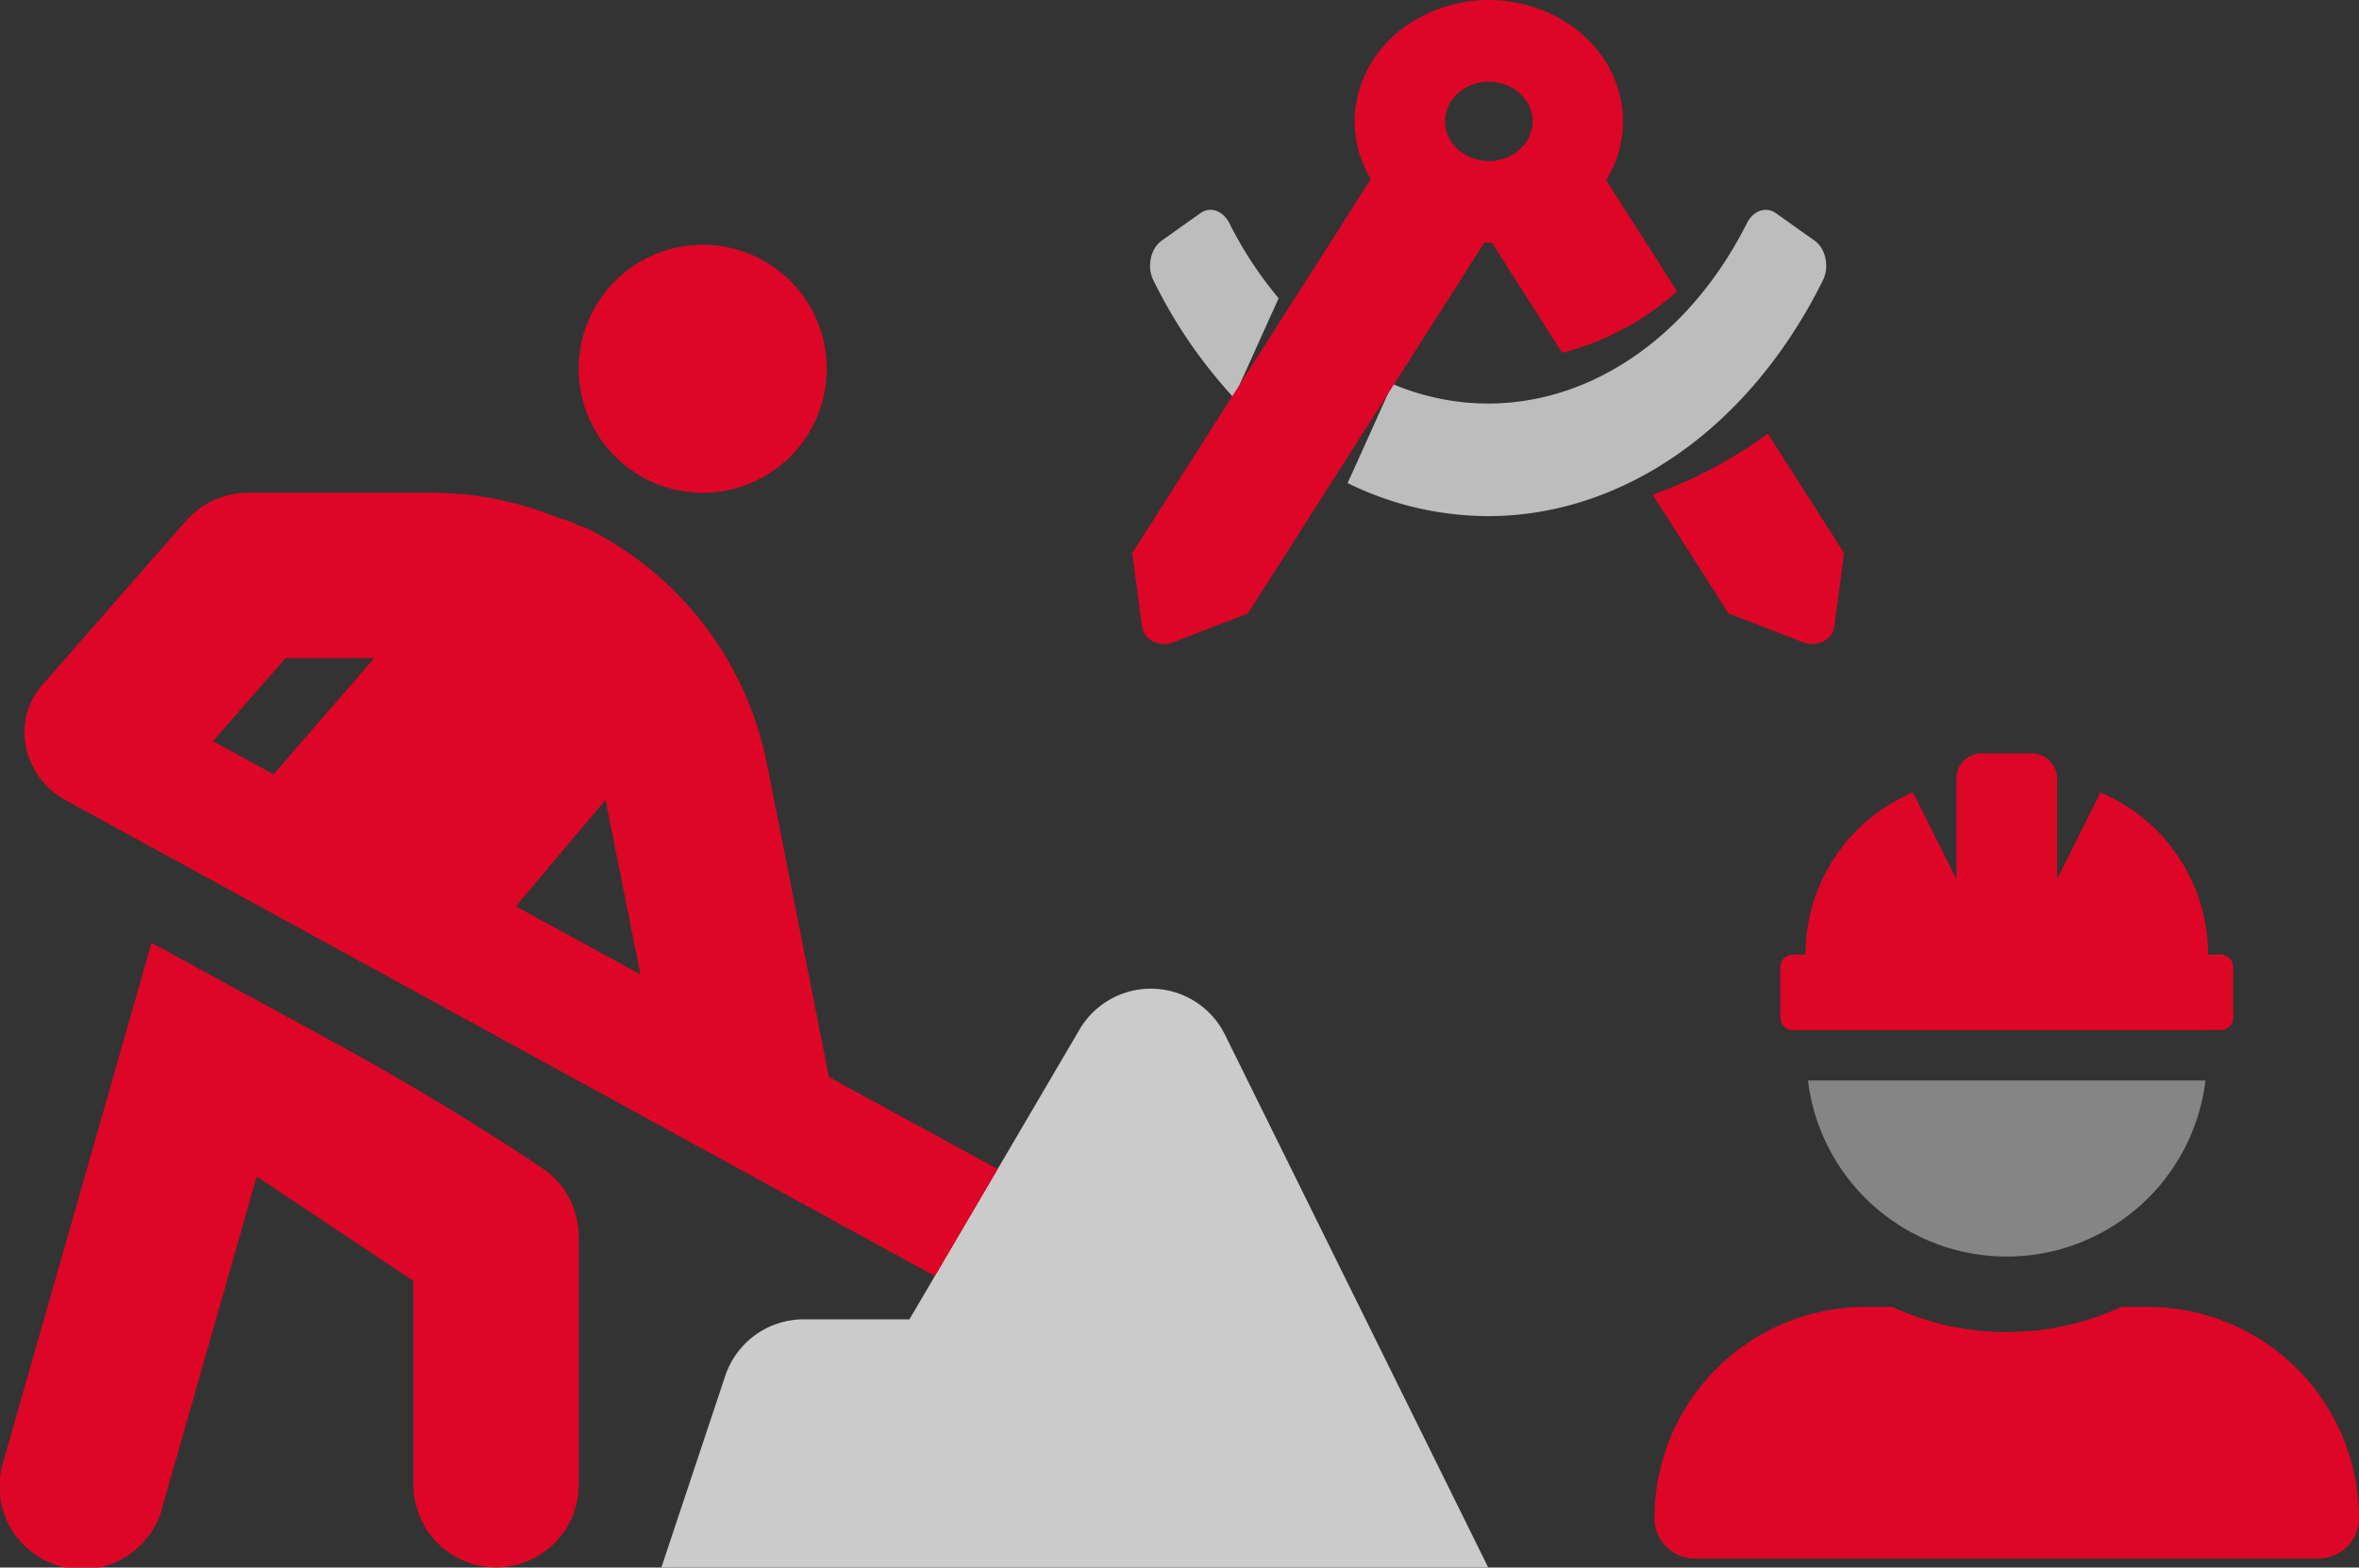
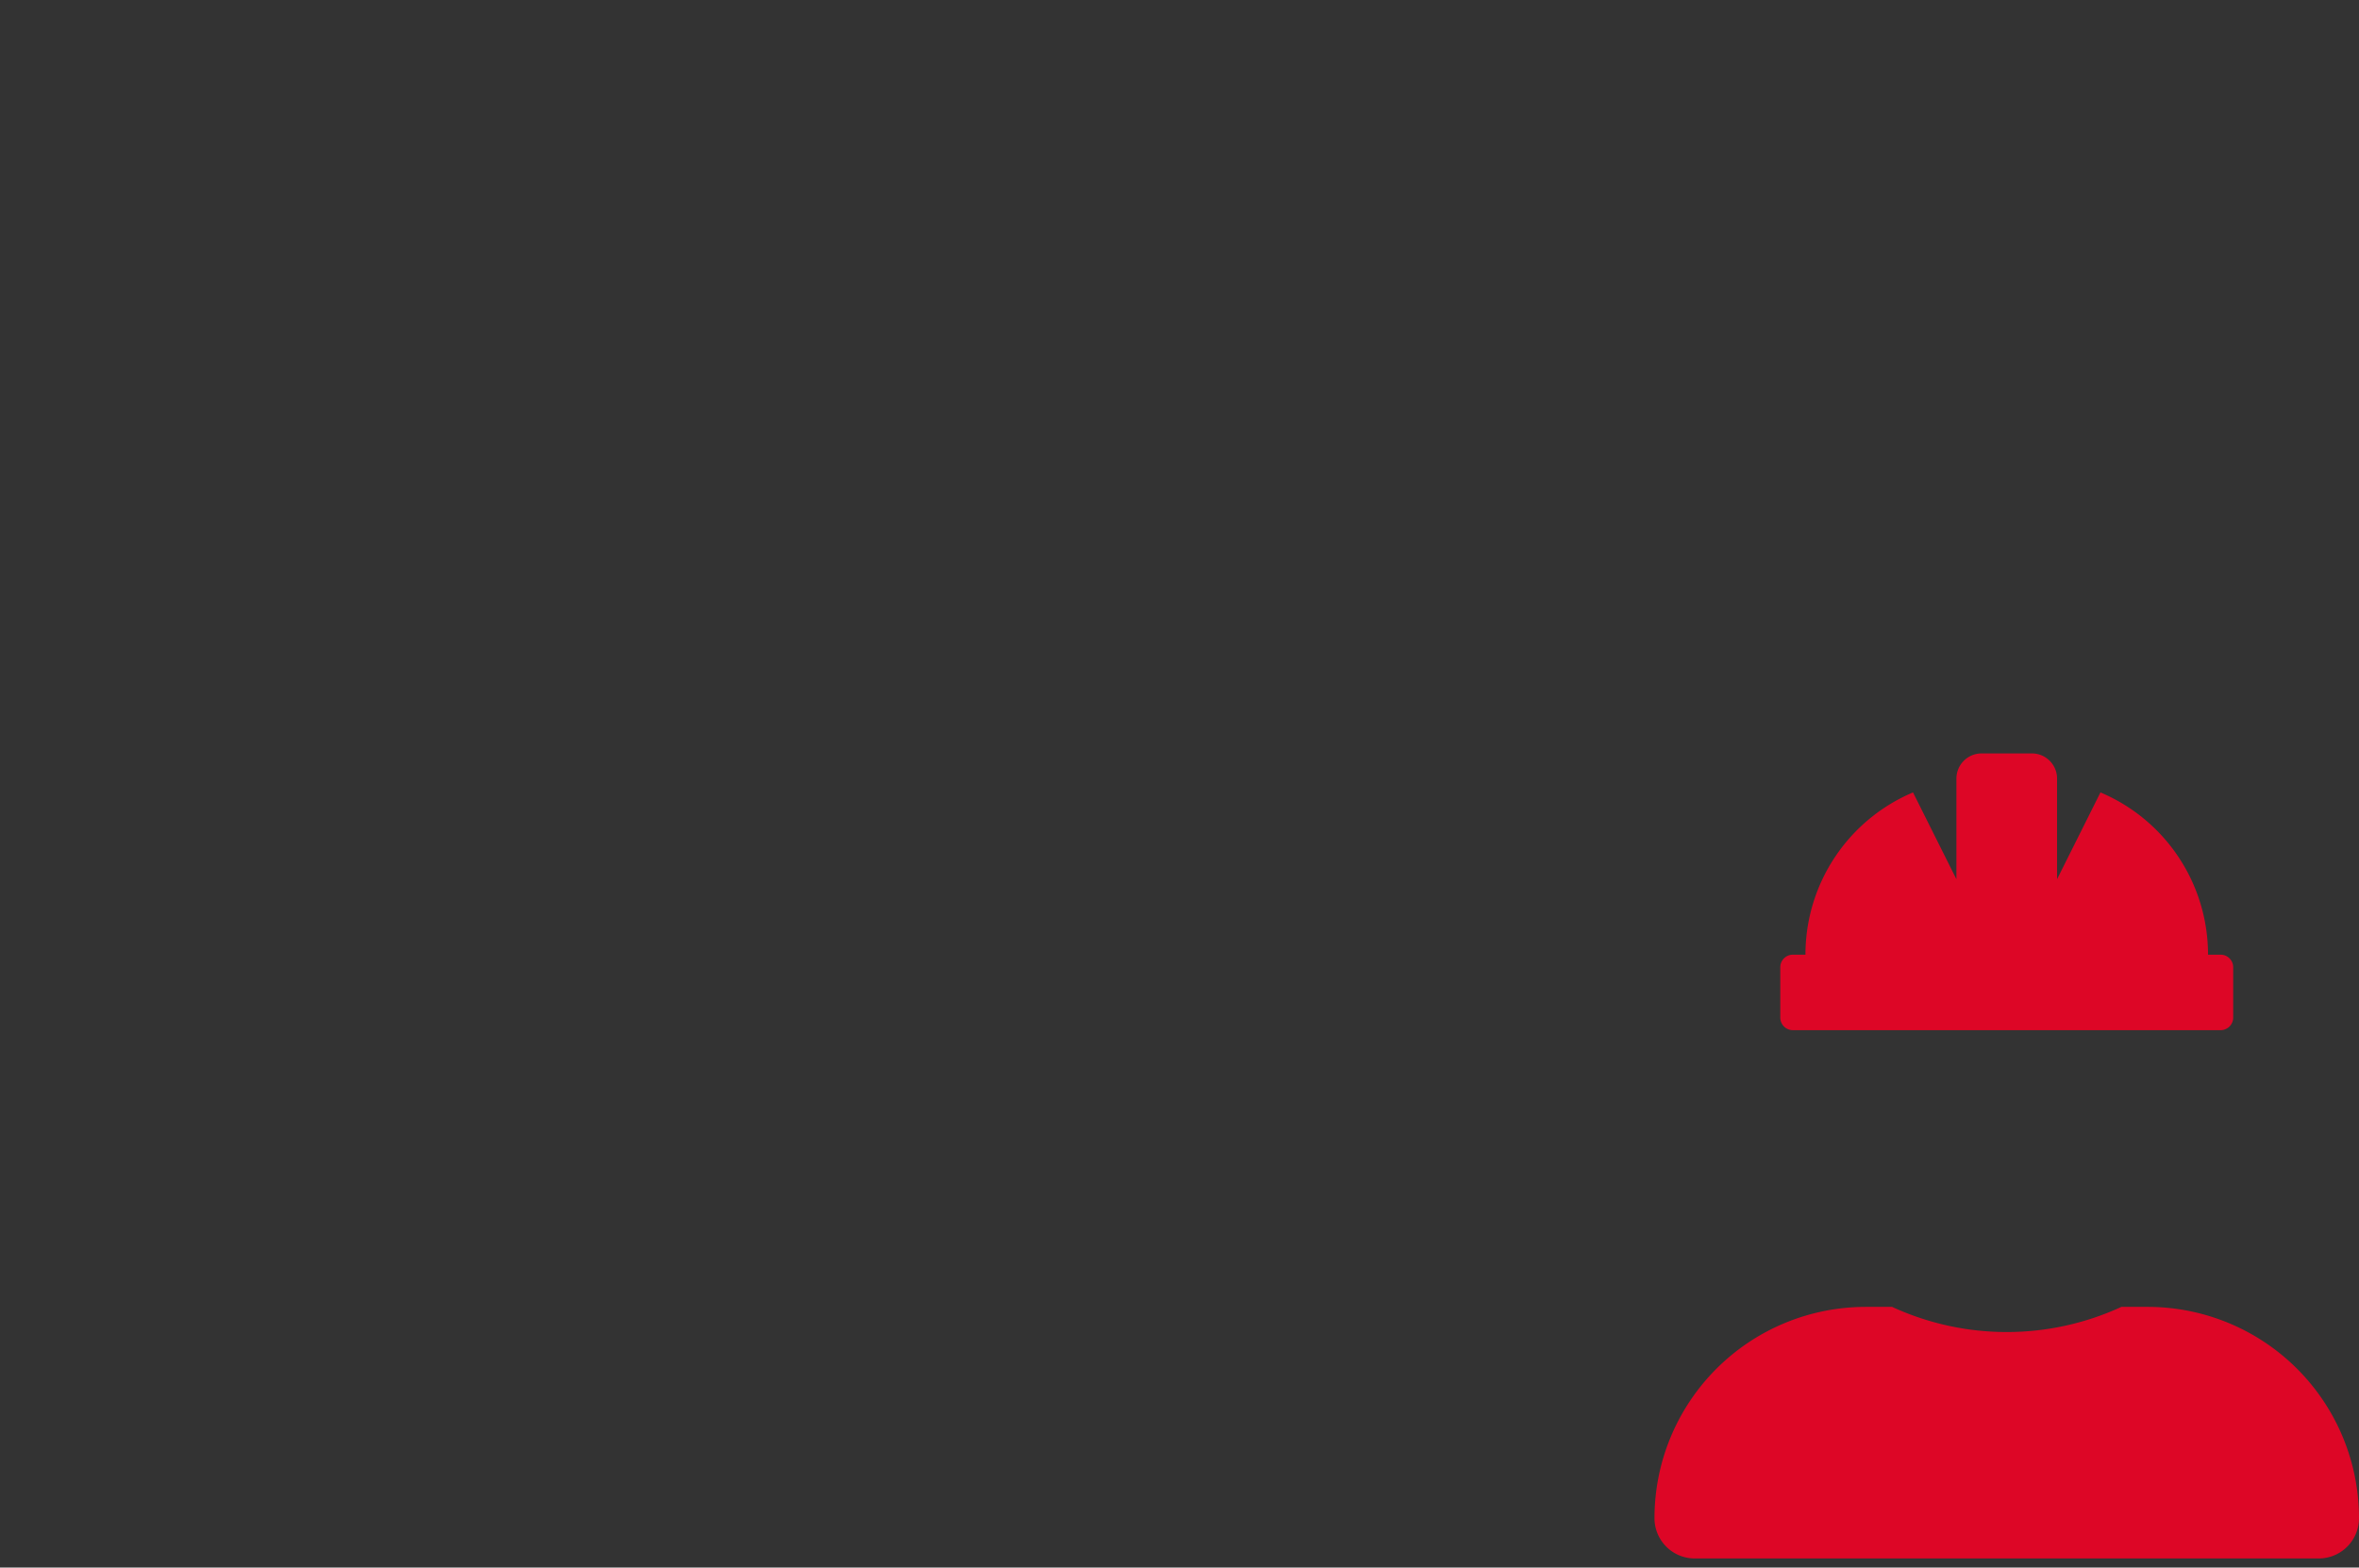
<svg xmlns="http://www.w3.org/2000/svg" width="519" height="344.931" viewBox="0 0 519 344.931">
  <rect x="0" y="0" width="519" height="344.931" fill="#333333" stroke="none" />
  <g id="Icons_menu" data-name="Icons menu" transform="translate(-826 -243.069)">
    <g id="drafting-compass-duotone" transform="translate(1075.096 243.047)">
-       <path id="Path_4" data-name="Path 4" d="M10.857,225.4c-1.47-2.97-.572-6.97,1.83-8.669l8.492-6.029c2.263-1.607,5.025-.565,6.432,2.215a85.177,85.177,0,0,0,10.816,16.475L28.555,251.27a108.037,108.037,0,0,1-17.7-25.873Zm147.336,0c1.47-2.97.572-6.97-1.83-8.669L147.87,210.7c-2.263-1.607-5.025-.565-6.432,2.215-16.707,33.08-48.737,47.593-77.985,35.336l-9.842,21.819a70.4,70.4,0,0,0,30.913,7.268C114.41,277.311,142.207,257.714,158.193,225.4Z" transform="translate(-6.216 -163.744)" fill="#fff" opacity="0.678" />
-       <path id="Path_5" data-name="Path 5" d="M139.857,95.45a100.262,100.262,0,0,1-25.343,13.429l16.671,26.132,16.5,6.367a5.352,5.352,0,0,0,4.37-.231,4.435,4.435,0,0,0,2.418-3.3l2.141-16.125ZM104.279,39.684c6.862-11.205,3.968-25.242-6.9-33.454a31.942,31.942,0,0,0-37.6-.177c-10.96,8.109-14.015,22.118-7.282,33.387L0,121.721l2.141,16.125a4.433,4.433,0,0,0,2.412,3.306,5.352,5.352,0,0,0,4.37.237l16.518-6.367,52.035-81.6c.327,0,.655.017.985.017h.685L94.591,77.656a60.2,60.2,0,0,0,25.282-13.523ZM78.462,35.449c-5.322,0-9.636-3.9-9.636-8.72s4.314-8.72,9.636-8.72,9.636,3.9,9.636,8.72S83.783,35.449,78.462,35.449Z" transform="translate(0 0)" fill="#dd0626" />
-     </g>
+       </g>
    <g id="digging-duotone" transform="translate(826.01 296.931)">
-       <path id="Path_10" data-name="Path 10" d="M287.3,360.75a18.19,18.19,0,0,0-17.257,12.438L256,415.316H437.888L379.951,298.044a18.19,18.19,0,0,0-31.87-1.222L310.566,360.75Z" transform="translate(-110.494 -124.295)" fill="#fff" opacity="0.745" />
-       <path id="Path_11" data-name="Path 11" d="M154.6,54.566a27.283,27.283,0,1,0-27.283-27.283A27.283,27.283,0,0,0,154.6,54.566ZM119.223,203.124q-22-14.653-45.216-27.334L33.332,153.622.695,267.87a18.2,18.2,0,1,0,34.991,10l20.8-72.846L90.94,227.991v44.841a18.189,18.189,0,0,0,36.378,0V218.266A18.189,18.189,0,0,0,119.223,203.124Zm100.26.261-37.117-20.246-13.642-68.89A73.767,73.767,0,0,0,129.1,62.41c-.568-.284-1.2-.375-1.768-.642a17.621,17.621,0,0,0-4.1-1.518A74.208,74.208,0,0,0,95.9,54.566H54.562a18.187,18.187,0,0,0-13.679,6.2L9.05,97.151a14.716,14.716,0,0,0-1.307,1.8c-5.019,8.014-1.705,18.678,6.6,23.219L205.671,226.922ZM60.189,116.522l-13.352-7.3L62.827,90.944H82.34Zm53.282,29.062,19.741-23.435,7.673,38.39Z" transform="translate(0 0)" fill="#dd0626" />
-     </g>
+       </g>
    <g id="user-hard-hat-duotone" transform="translate(1190 408.857)">
-       <path id="Path_20" data-name="Path 20" d="M97.61,208h87.457a44.049,44.049,0,0,1-87.457,0Z" transform="translate(-63.839 -136.036)" fill="#fff" opacity="0.4" />
      <path id="Path_21" data-name="Path 21" d="M108.5,121.786h-5.778a60.235,60.235,0,0,1-50.444,0H46.5A46.5,46.5,0,0,0,0,168.286a8.857,8.857,0,0,0,8.857,8.857H146.143A8.857,8.857,0,0,0,155,168.286a46.5,46.5,0,0,0-46.5-46.5ZM30.446,60.893h94.107a2.768,2.768,0,0,0,2.768-2.768V47.054a2.768,2.768,0,0,0-2.768-2.768h-2.768A38.75,38.75,0,0,0,98.121,8.58l-9.549,19.1V5.536A5.536,5.536,0,0,0,83.036,0H71.964a5.536,5.536,0,0,0-5.536,5.536V27.679L56.879,8.58A38.75,38.75,0,0,0,33.214,44.286H30.446a2.768,2.768,0,0,0-2.768,2.768V58.125A2.768,2.768,0,0,0,30.446,60.893Z" fill="#dd0626" />
    </g>
  </g>
</svg>